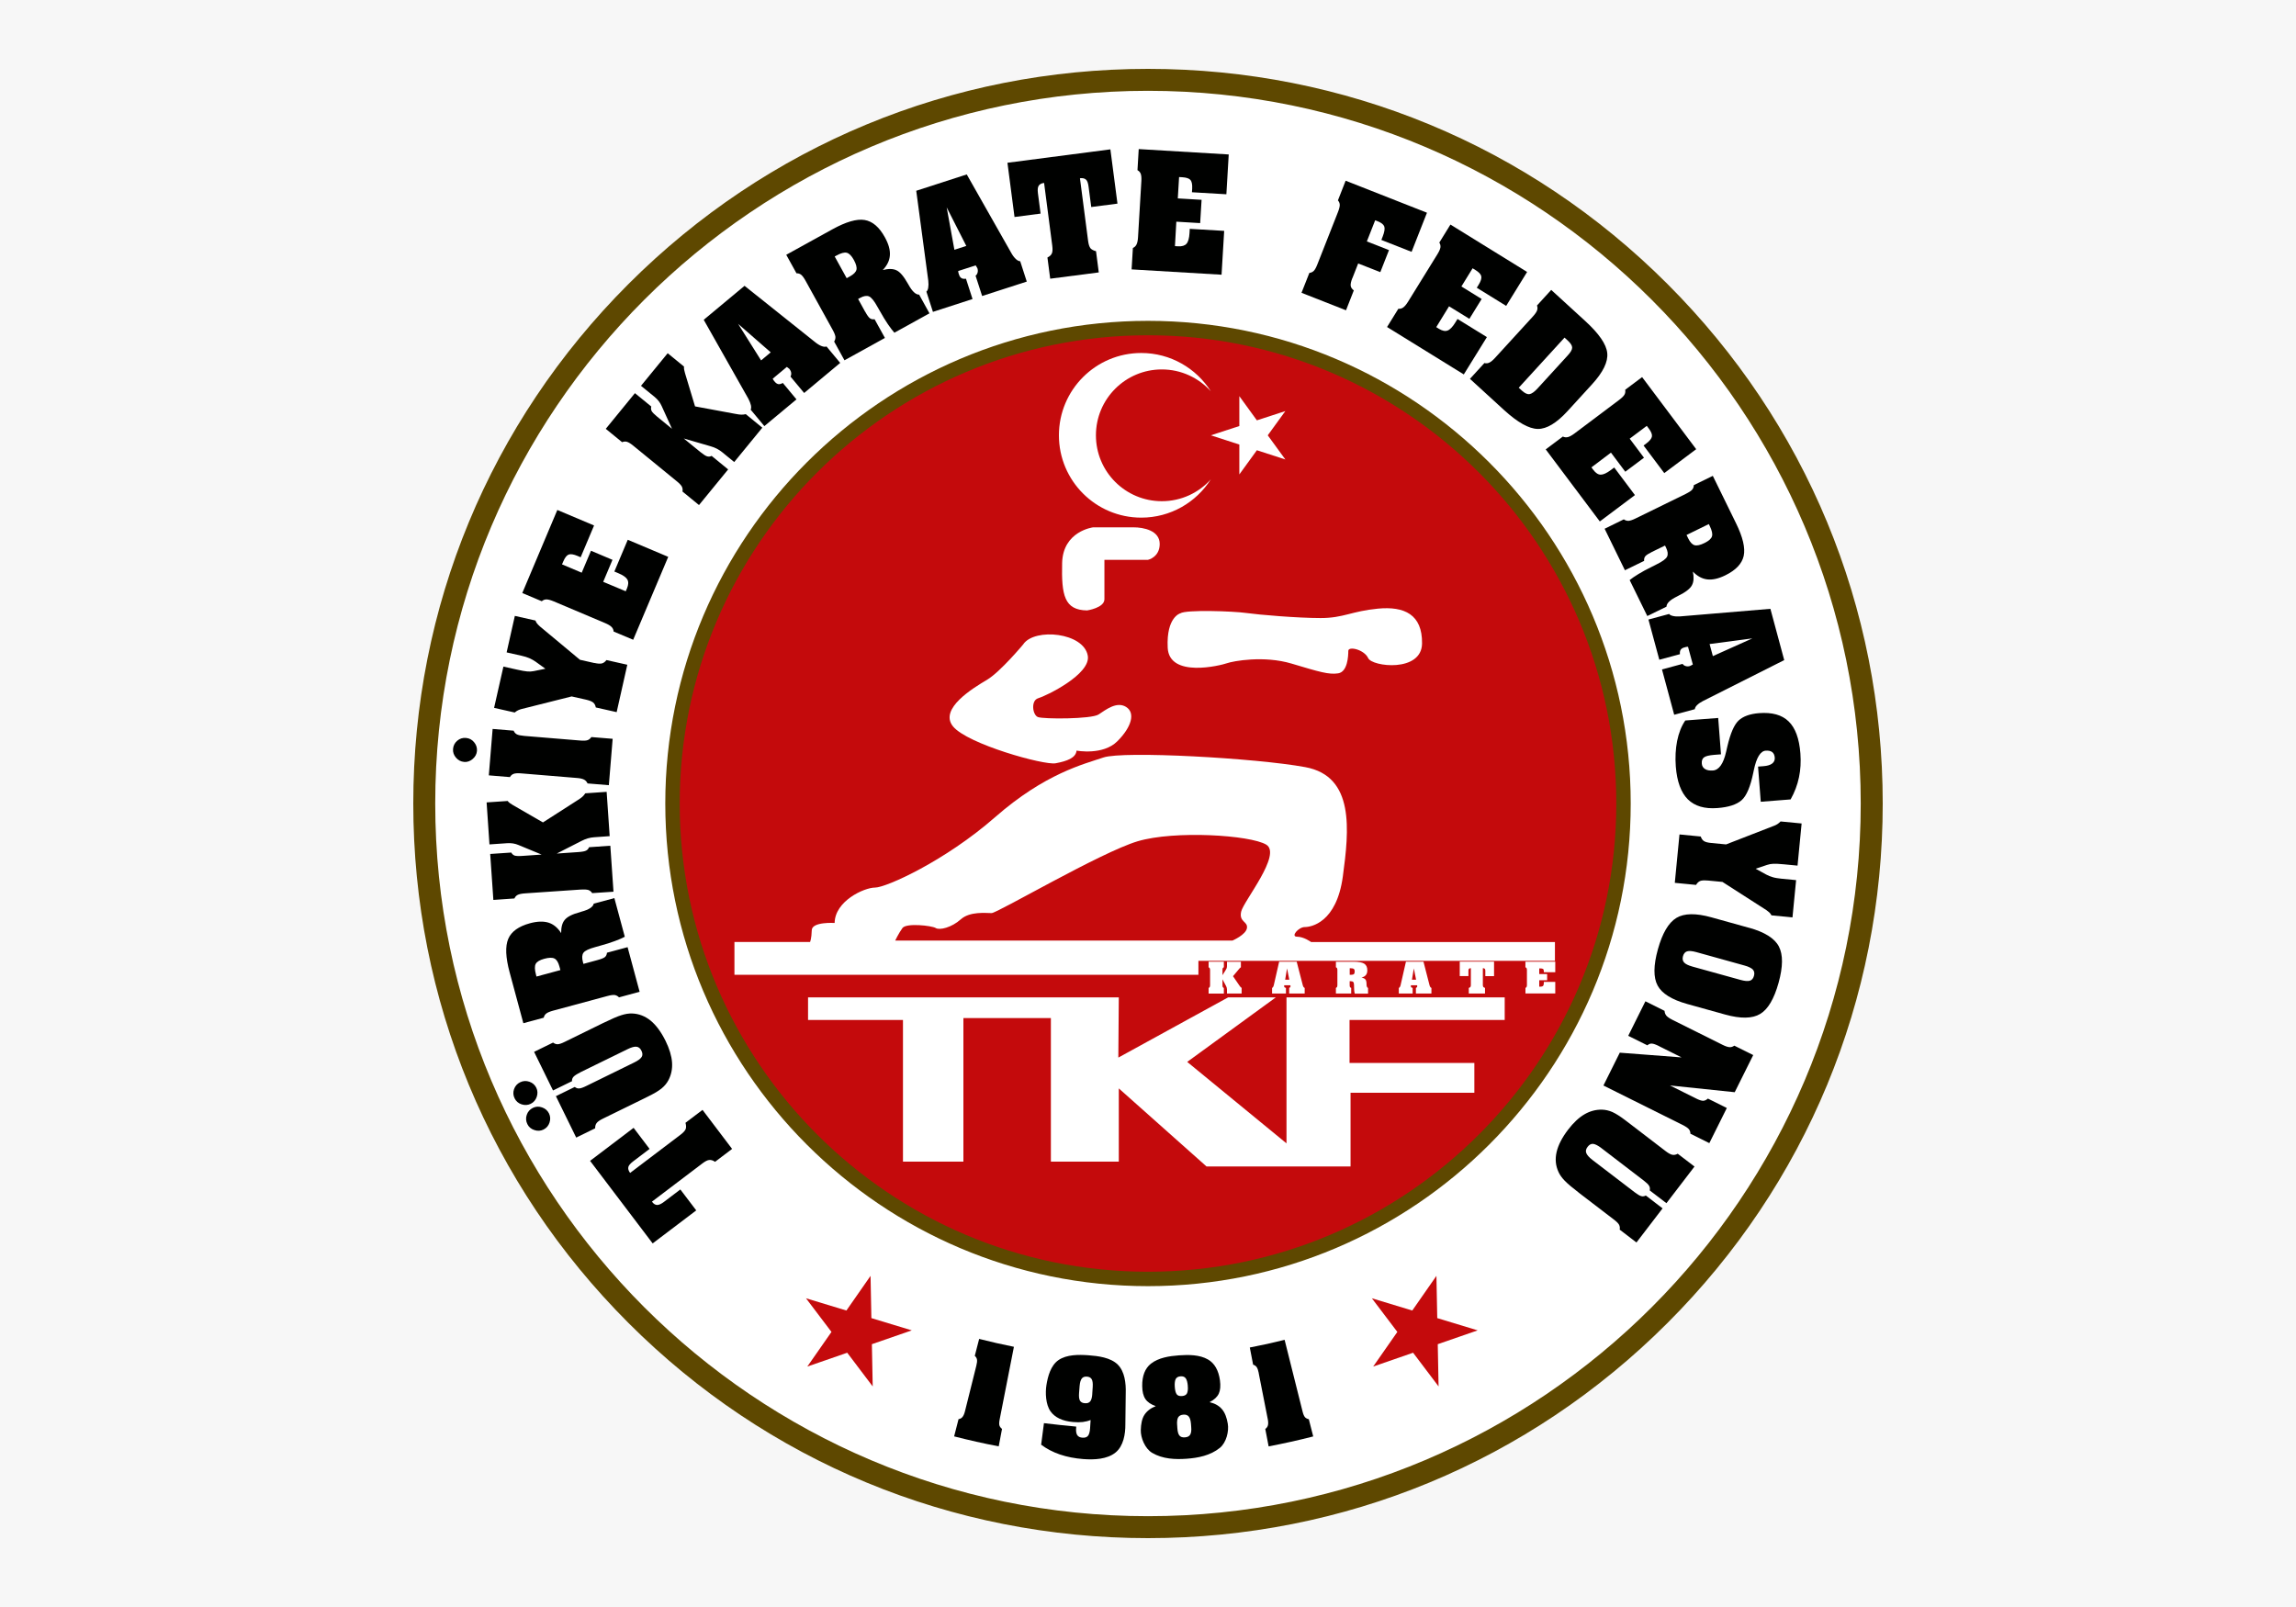
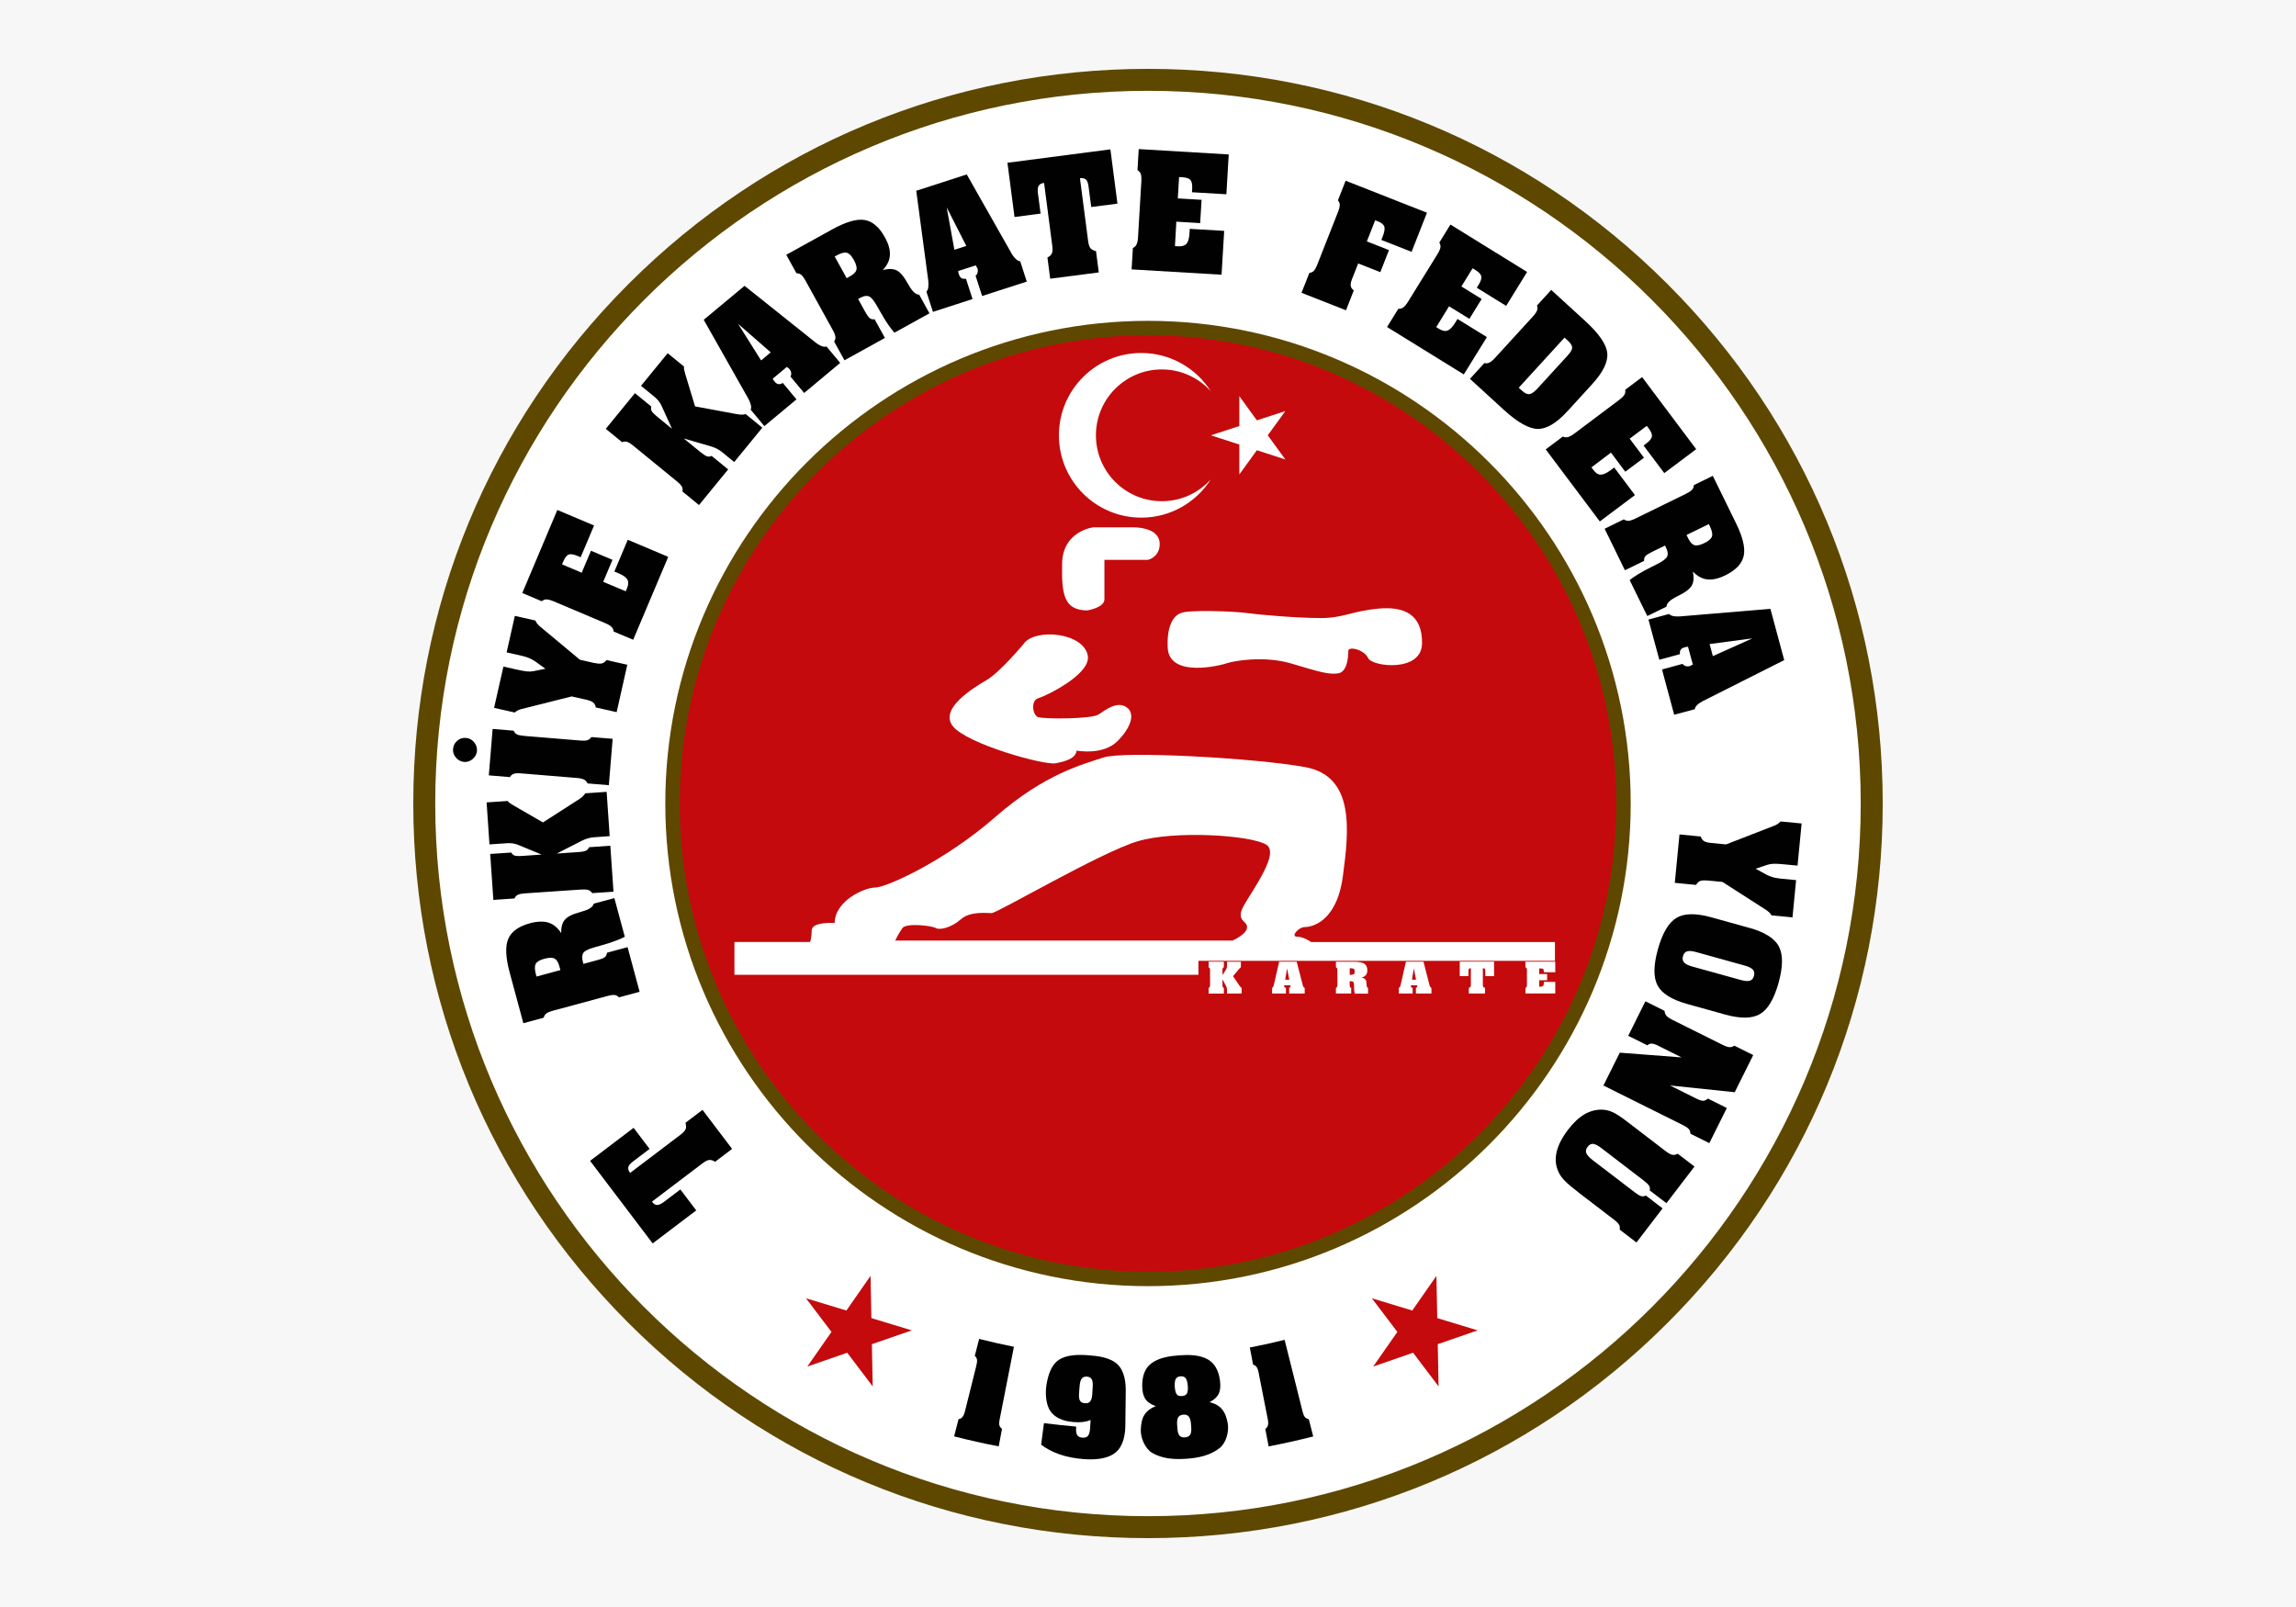
<svg xmlns="http://www.w3.org/2000/svg" id="Layer_1" data-name="Layer 1" viewBox="0 0 500 350">
  <defs>
    <style>      .cls-1 {        fill: #000100;      }      .cls-1, .cls-2, .cls-3, .cls-4, .cls-5 {        stroke-width: 0px;      }      .cls-2 {        fill: #5e4800;      }      .cls-3 {        fill: #c40a0c;      }      .cls-4 {        fill: #f7f7f7;      }      .cls-5 {        fill: #fff;      }    </style>
  </defs>
  <rect class="cls-4" width="500" height="350" />
  <g>
    <path class="cls-5" d="M407.61,175c0,87.05-70.56,157.61-157.61,157.61s-157.61-70.56-157.61-157.61S162.96,17.39,250,17.39s157.61,70.56,157.61,157.61" />
    <path class="cls-2" d="M250,335c-42.74,0-82.92-16.64-113.14-46.86-30.22-30.22-46.86-70.4-46.86-113.14s16.64-82.92,46.86-113.14c30.22-30.22,70.4-46.86,113.14-46.86s82.92,16.64,113.13,46.86c30.22,30.22,46.87,70.4,46.87,113.14s-16.64,82.92-46.87,113.14c-30.22,30.22-70.4,46.86-113.13,46.86M250,19.78c-85.59,0-155.22,69.63-155.22,155.22s69.63,155.22,155.22,155.22,155.21-69.63,155.21-155.22S335.59,19.78,250,19.78Z" />
    <path class="cls-3" d="M353.55,175c0,57.19-46.36,103.55-103.55,103.55s-103.55-46.36-103.55-103.55,46.36-103.55,103.55-103.55,103.55,46.36,103.55,103.55" />
    <path class="cls-2" d="M250,280.12c-57.97,0-105.12-47.16-105.12-105.12s47.16-105.12,105.12-105.12,105.12,47.15,105.12,105.12-47.16,105.12-105.12,105.12M250,73.02c-56.24,0-101.98,45.75-101.98,101.98s45.75,101.98,101.98,101.98,101.98-45.75,101.98-101.98-45.75-101.98-101.98-101.98Z" />
    <path class="cls-5" d="M230.6,94.81c0-9.9,8.03-17.93,17.93-17.93,6.38,0,11.98,3.34,15.16,8.35-2.63-2.92-6.44-4.77-10.68-4.77-7.92,0-14.35,6.42-14.35,14.35s6.42,14.35,14.35,14.35c4.24,0,8.05-1.84,10.68-4.77-3.19,5.02-8.78,8.35-15.16,8.35-9.9,0-17.93-8.03-17.93-17.93" />
    <polygon class="cls-5" points="279.91 89.53 273.71 91.55 269.89 86.28 269.89 92.79 263.69 94.81 269.89 96.82 269.89 103.33 273.71 98.06 279.91 100.07 276.08 94.81 279.91 89.53" />
    <path class="cls-5" d="M246.81,114.85h-8.74s-6.61.79-6.77,7.79c-.16,7,.47,10.23,5.43,10.31,0,0,3.78-.55,3.78-2.44v-8.58h9.48s2.56-.55,2.56-3.46-3.46-3.62-5.75-3.62" />
    <path class="cls-5" d="M257.04,133.58s-3.07.79-2.75,7.48c.31,6.69,11.57,3.86,12.9,3.39,1.34-.47,8.03-1.73,14.08.08,6.06,1.81,8.11,2.44,10.15,2.12,2.05-.32,2.2-3.78,2.2-4.88s3.46-.31,4.33,1.57c.87,1.89,11.65,3.15,11.73-3.19.08-6.33-3.85-8.14-9.61-7.59-5.74.55-7.5,2.05-12.48,2.05s-13.41-.71-16.16-1.1c-2.75-.4-13.21-.77-14.4.08" />
    <path class="cls-5" d="M222.89,140.27s-5.04,6.06-7.95,7.79c-2.91,1.73-10.54,6.29-7.4,10.15,3.15,3.85,19.83,8.5,22.34,8.03,2.52-.47,4.41-1.18,4.56-2.76,0,0,5.75,1.1,8.89-2.04,3.15-3.15,3.94-6.21,1.89-7.48-2.05-1.26-4.41.63-5.98,1.65-1.57,1.03-12.04,1.03-13.22.56-1.18-.47-1.57-3.62.08-4.1,1.65-.47,11.49-5.2,10.79-9.25-.87-5.07-11.5-6.1-14.02-2.55" />
    <path class="cls-5" d="M285.5,205.16s-1.57-1.15-3.04-1.15.31-2.1,1.68-2.1,6.92-.94,8.29-11.02c1.36-10.07,2.62-21.82-8.18-23.81-10.8-1.99-39.66-3.57-43.96-2.1-4.3,1.46-12.69,3.46-23.6,13.01-10.91,9.55-23.72,15.32-26.12,15.32s-8.76,2.94-8.81,7.71c0,0-4.93-.32-4.98,1.57-.05,1.89-.37,2.57-.37,2.57h-16.47v7.14h101.04v-3.04h77.64v-4.09h-53.09ZM271.55,202.12c-.21,1.47-3.15,2.73-3.15,2.73h-73.45s.74-1.57,1.58-2.73c.84-1.15,6.4-.52,7.24,0,.84.53,3.46-.1,5.46-1.89,1.99-1.78,5.46-1.36,6.71-1.36s23.72-13.22,31.79-15.64c8.08-2.41,24.55-1.36,28.02.73,3.46,2.1-4.93,12.28-5.46,14.58-.52,2.31,1.47,2.1,1.26,3.57Z" />
-     <polygon class="cls-5" points="243.64 217.22 175.97 217.22 175.97 222.15 196.64 222.15 196.64 253 209.8 253 209.8 221.74 228.85 221.74 228.85 253 243.64 253 243.64 237.05 262.74 254.05 294.11 254.05 294.11 238 321.07 238 321.07 231.5 293.89 231.5 293.89 222.15 327.68 222.15 327.68 217.22 280.16 217.22 280.16 249.02 258.54 231.28 277.84 217.22 267.46 217.22 243.54 230.34 243.64 217.22" />
    <path class="cls-5" d="M266.21,212.41l.8-1.29c.06-.09.11-.19.14-.3.03-.11.05-.23.05-.37v-.99h3.03v1.22c-.06.02-.11.07-.17.11l-.16.17-1.39,1.65,1.41,2.06c.09.14.17.25.24.31.07.06.14.12.23.18v1.23h-3.19v-.9c0-.24-.07-.48-.19-.72l-.04-.07-.75-1.41v1.24c0,.23.02.39.07.46.05.08.12.14.23.18v1.23h-3.32v-1.23c.11-.05.19-.12.25-.21.05-.09.07-.24.07-.43v-3.22c0-.19-.02-.33-.07-.42-.05-.09-.13-.16-.25-.21v-1.22h3.32v1.22c-.1.03-.18.09-.24.18-.04.08-.06.23-.06.45v1.11Z" />
    <path class="cls-5" d="M277.02,216.39v-1.23c.07-.02.14-.08.21-.18.06-.1.12-.23.16-.39l1.17-5.14h3.82l1.33,5.14c.02.08.05.15.07.21.02.06.06.11.1.18.07.09.15.16.24.18v1.23h-3.38v-1.23c.08-.02.15-.07.21-.14.06-.07.09-.14.09-.24l-.02-.09-.03-.1h-1.32l-.02.1v.11c0,.1.03.18.09.24.06.05.16.09.3.11v1.23h-3ZM279.87,213.37h.9l-.49-2.46-.41,2.46Z" />
    <path class="cls-5" d="M293.92,214.52c0,.23.02.38.07.46.05.08.13.14.26.18v1.23h-3.33v-1.23c.11-.05.19-.12.25-.2.05-.09.07-.24.07-.44v-3.22c0-.2-.02-.34-.07-.43-.05-.09-.13-.16-.25-.2v-1.21h3.8c1.12,0,1.9.14,2.36.42.45.29.68.76.68,1.44,0,.44-.1.79-.31,1.04-.21.26-.52.44-.96.55.41.09.69.21.84.4.09.09.15.21.19.38.04.16.07.37.07.61v.08c0,.44.11.7.33.8v1.23h-2.89c-.05-.15-.08-.35-.12-.61-.03-.26-.04-.56-.04-.89v-.29c0-.39-.06-.63-.18-.75-.11-.11-.32-.17-.62-.17h-.15v.84ZM293.92,212.31h.28c.31,0,.52-.05.64-.16.12-.1.17-.29.17-.57s-.07-.45-.19-.55c-.13-.1-.38-.15-.75-.15h-.14v1.43Z" />
    <path class="cls-5" d="M304.62,216.39v-1.23c.08-.02.15-.08.22-.18.07-.1.12-.23.16-.39l1.17-5.14h3.82l1.32,5.14c.02.08.05.15.07.21.02.06.06.11.1.18.07.09.15.16.24.18v1.23h-3.38v-1.23c.08-.02.15-.07.21-.14.06-.07.09-.14.09-.24l-.02-.09-.03-.1h-1.33l-.02.1v.11c0,.1.03.18.09.24.06.05.16.09.3.11v1.23h-3.01ZM307.48,213.37h.9l-.49-2.46-.41,2.46Z" />
    <path class="cls-5" d="M325.36,209.45v3.15h-1.9v-1.18c0-.21-.04-.35-.12-.42-.08-.09-.22-.13-.42-.13v3.65c0,.2.04.34.1.43.07.08.19.15.37.21v1.23h-3.53v-1.23c.17-.05.29-.11.35-.2.07-.08.1-.23.1-.44v-3.65c-.19,0-.33.04-.41.12-.09.08-.12.22-.12.42v1.18h-1.89v-3.15h7.47Z" />
    <path class="cls-5" d="M332.2,216.39v-1.23c.12-.05.2-.12.25-.22.05-.1.07-.24.07-.42v-3.22c0-.19-.02-.33-.07-.42-.05-.09-.13-.16-.26-.21v-1.22h6.5v2.3h-2.49v-.2c0-.24-.05-.41-.16-.5-.1-.08-.3-.13-.6-.13h-.24v1.23h1.72v1.34h-1.72v1.41h.23c.29,0,.49-.06.6-.18.11-.12.17-.32.17-.62v-.25h2.49v2.53h-6.5Z" />
    <path class="cls-1" d="M212.61,297.48c.15-.59.2-1.05.15-1.36-.05-.31-.21-.59-.48-.82.38-1.48.57-2.22.95-3.69,2.51.64,5.03,1.21,7.57,1.72-1.03,5.25-2.06,10.5-3.09,15.74-.13.63-.15,1.08-.07,1.37.08.28.27.54.57.77-.28,1.52-.43,2.28-.72,3.8-3.26-.61-6.5-1.35-9.71-2.17.39-1.5.58-2.25.96-3.75.37-.06.66-.22.87-.49.21-.26.39-.67.53-1.23.82-3.3,1.65-6.6,2.47-9.9" />
    <path class="cls-1" d="M245.07,310.2c.02,2.16-.42,4.73-2.11,6.13-1.84,1.52-4.72,1.63-7.06,1.45-1.83-.14-3.54-.47-5.09-1-1.54-.53-2.91-1.25-4.08-2.13.24-1.88.37-2.82.61-4.69,2.35.29,4.68.53,7.03.75-.01.12-.01.19-.02.31-.06.68.02,1.19.24,1.54.22.34.6.53,1.13.56.56.04.96-.09,1.21-.4.12-.14.22-.36.3-.64.08-.28.14-.63.16-1.03.04-.71.07-1.06.11-1.78-.53.22-1.1.36-1.72.44-.62.07-1.33.07-2.11,0-2.31-.2-3.96-1-4.9-2.33-1.06-1.49-1.15-4.05-.89-5.7.3-1.91.94-4.29,2.62-5.45,1.79-1.24,4.41-1.21,6.53-1.06,2.13.16,4.82.49,6.38,2.03,1.53,1.5,1.81,4.1,1.74,6.22-.03,2.26-.06,4.52-.08,6.78M237.86,303.58c.04-.61.06-.91.1-1.51.05-.77-.02-1.33-.22-1.68-.19-.34-.54-.53-1.05-.57-.5-.03-.87.1-1.11.42-.25.31-.4.85-.47,1.61l-.12,1.52c-.06.78,0,1.34.19,1.68.19.34.56.54,1.1.57.52.04.9-.1,1.15-.42.25-.32.39-.86.44-1.62Z" />
    <path class="cls-1" d="M251.69,306.25c-1.06-.36-1.82-.89-2.26-1.55-.45-.67-.68-1.61-.69-2.83-.03-2.21.62-3.85,1.89-4.86,1.67-1.32,4.06-1.67,6.12-1.82,2.07-.15,4.49-.16,6.33.91,1.4.81,2.29,2.34,2.59,4.53.16,1.21.08,2.18-.25,2.89-.33.72-1,1.35-2.01,1.87,1.14.26,2.04.76,2.7,1.53.66.77,1.05,1.87,1.26,3.13.3,1.68-.32,4.15-1.72,5.29-2.07,1.68-4.79,2.2-7.24,2.37-2.46.18-5.21.07-7.5-1.28-1.56-.92-2.53-3.28-2.48-4.99.04-1.3.25-2.45.79-3.29.54-.83,1.36-1.46,2.47-1.9M258.67,301.83c-.07-.78-.22-1.33-.46-1.65-.24-.32-.62-.46-1.12-.42-.5.04-.84.22-1.04.56-.09.16-.16.38-.2.68-.04.29-.05.63-.02,1.03.05.76.19,1.32.42,1.64.22.3.62.43,1.15.39.52-.04.88-.22,1.07-.55.09-.16.15-.39.19-.67.04-.29.04-.63,0-1.01ZM256.35,310.35c.02.26.02.4.04.67.05.78.2,1.33.45,1.63.25.31.65.45,1.22.4.54-.04.92-.23,1.13-.59.21-.35.29-.91.22-1.67l-.05-.67c-.06-.77-.23-1.31-.49-1.61-.26-.31-.65-.44-1.18-.4-.53.04-.89.23-1.11.57-.21.35-.29.9-.24,1.66Z" />
    <path class="cls-1" d="M274.12,299.05c-.12-.6-.27-1.03-.45-1.29-.18-.26-.44-.44-.78-.54-.29-1.5-.43-2.24-.72-3.74,2.54-.48,5.07-1.04,7.58-1.67,1.3,5.19,2.6,10.38,3.9,15.57.15.62.33,1.04.52,1.26.19.23.47.37.85.46.38,1.5.58,2.25.96,3.75-3.21.83-6.45,1.54-9.71,2.17-.29-1.52-.44-2.28-.73-3.8.31-.21.5-.49.58-.81.08-.33.07-.77-.04-1.33-.66-3.34-1.31-6.68-1.97-10.01" />
    <path class="cls-1" d="M128.49,252.84l9.49-7.2,3.48,4.59-3.56,2.7c-.62.47-.97.88-1.06,1.23-.1.4.03.84.38,1.3l10.99-8.33c.59-.45.97-.86,1.12-1.24.12-.35.1-.8-.05-1.35l3.71-2.81,6.44,8.5-3.71,2.81c-.45-.31-.87-.44-1.25-.4-.38.02-.88.27-1.51.75l-10.99,8.33c.35.47.73.71,1.12.72.39.01.89-.21,1.51-.68l3.56-2.7,3.46,4.56-9.49,7.19-13.65-18.01Z" />
-     <path class="cls-1" d="M115.59,240.4c-.64.31-1.31.35-2.01.12-.7-.23-1.2-.67-1.51-1.3-.32-.65-.36-1.31-.13-2,.24-.68.68-1.19,1.34-1.51.65-.32,1.32-.35,2.01-.11.69.24,1.19.68,1.5,1.31.3.61.33,1.27.1,1.97-.24.7-.67,1.21-1.31,1.52M118.35,246.02c-.62.3-1.29.34-1.99.1-.71-.23-1.22-.67-1.52-1.3-.32-.65-.36-1.32-.13-2.01.23-.69.68-1.19,1.34-1.52.63-.31,1.29-.35,1.99-.1.7.24,1.2.68,1.52,1.32.3.62.34,1.28.11,1.98-.23.7-.67,1.21-1.31,1.52ZM126.31,233.6c-.7.34-1.17.65-1.42.92-.24.27-.35.58-.33.96l-4.13,2.02-4.12-8.41,4.13-2.02c.31.24.65.37,1.03.36.36-.02.88-.2,1.54-.53l8.3-4.07c1.83-.89,3.16-1.47,4.01-1.73.85-.27,1.62-.39,2.31-.37,1.49.05,2.84.57,4.06,1.56,1.21,1,2.29,2.47,3.26,4.43.83,1.7,1.3,3.26,1.4,4.66.1,1.4-.16,2.7-.79,3.89-.35.66-.84,1.26-1.5,1.8-.33.26-.73.54-1.2.82-.47.28-1.06.59-1.76.94l-1.23.61-8.62,4.22c-.65.32-1.09.63-1.32.93-.23.31-.34.69-.32,1.15l-4.13,2.02-4.42-9.02,4.11-2.01c.28.24.6.35.96.33.35-.02.89-.21,1.61-.57l10.36-5.08c.82-.4,1.37-.8,1.63-1.2.24-.38.22-.84-.05-1.38-.26-.53-.62-.81-1.08-.86-.47-.05-1.11.13-1.94.54l-10.36,5.07Z" />
    <path class="cls-1" d="M130.11,209.1c.82-.22,1.36-.44,1.62-.65.26-.22.41-.53.45-.95l4.49-1.21,2.62,9.72-4.49,1.21c-.26-.28-.57-.44-.94-.51-.37-.04-.91.03-1.63.23l-11.75,3.17c-.71.19-1.21.4-1.5.62-.3.22-.49.53-.57.92l-4.44,1.2-2.99-11.08c-.88-3.26-.98-5.69-.3-7.29.68-1.6,2.26-2.73,4.73-3.4,1.6-.43,2.94-.47,4.04-.13,1.1.35,2.01,1.11,2.75,2.28-.01-1.28.24-2.24.77-2.87.26-.33.66-.64,1.22-.93.56-.29,1.28-.55,2.19-.79l.26-.09c1.61-.43,2.5-1.01,2.66-1.74l4.49-1.21,2.27,8.42c-.51.28-1.22.59-2.14.93-.92.35-1.98.68-3.19,1.01l-1.06.3c-1.41.38-2.28.79-2.6,1.23-.33.45-.37,1.11-.14,1.99l.12.45,3.06-.83ZM122.04,211.28l-.22-.8c-.24-.9-.6-1.47-1.07-1.71-.47-.24-1.21-.23-2.23.05-.99.27-1.61.64-1.86,1.12-.25.47-.23,1.25.06,2.33l.11.42,5.21-1.41Z" />
    <path class="cls-1" d="M117.94,186.12l-5.03-2.08c-.37-.16-.76-.27-1.17-.34-.42-.07-.89-.09-1.41-.05l-.24.02-3.5.24-.62-9.15,4.59-.31c.11.16.27.32.48.47l.67.43,6.53,3.77,7.48-4.8c.52-.32.89-.59,1.12-.8.23-.21.44-.46.62-.74l4.65-.32.66,9.65-3.39.24c-.92.06-1.81.32-2.68.77l-.28.14-5.18,2.64,4.68-.32c.86-.06,1.44-.17,1.73-.33.3-.16.5-.4.62-.73l4.64-.32.69,10.01-4.64.31c-.2-.32-.47-.55-.82-.68-.36-.11-.91-.14-1.65-.1l-12.14.83c-.73.05-1.27.16-1.59.32-.33.16-.57.42-.73.79l-4.59.32-.69-10.01,4.59-.31c.15.3.39.52.72.66.32.1.89.13,1.73.07l4.16-.29Z" />
    <path class="cls-1" d="M101.04,165.94c-.67-.06-1.26-.36-1.74-.92-.48-.56-.7-1.2-.64-1.9.06-.72.36-1.32.91-1.79.55-.47,1.18-.67,1.9-.61.72.06,1.32.37,1.78.94.46.56.67,1.19.62,1.89-.06.69-.37,1.28-.94,1.76-.57.49-1.2.7-1.89.64M107.27,158.76l4.59.38c.14.36.37.62.68.79.31.17.85.28,1.63.35l12.13,1c.77.07,1.32.04,1.64-.07.33-.11.61-.34.84-.68l4.64.38-.83,10.1-4.64-.38c-.17-.38-.42-.66-.77-.84-.35-.18-.87-.3-1.55-.35l-12.13-1c-.73-.06-1.27-.03-1.61.09-.34.11-.63.35-.85.72l-4.59-.38.83-10.1Z" />
    <path class="cls-1" d="M129.45,144.39c.73.16,1.27.2,1.63.1.36-.09.69-.34.99-.73l4.54,1.02-2.32,10.32-4.54-1.02c-.09-.48-.28-.84-.58-1.08-.29-.24-.8-.44-1.52-.61l-3.16-.71-10.98,2.76c-.07.02-.16.05-.31.1-.14.05-.26.09-.37.15-.24.11-.49.28-.74.49l-4.49-1.01,2.03-8.99,2.96.66c1,.23,1.74.36,2.24.4.49.04.95.02,1.38-.07l2.56-.52-2.16-1.56c-.39-.27-.84-.52-1.35-.75-.25-.1-.51-.19-.77-.28-.27-.09-.58-.16-.95-.25l-3.21-.72,1.79-7.95,4.49,1.01c.07.22.19.44.35.65.06.07.14.17.26.29.12.12.23.23.33.32l8.75,7.29,3.16.71Z" />
    <path class="cls-1" d="M137.92,139.35l-4.29-1.8c-.03-.4-.18-.74-.47-1.02-.28-.28-.74-.55-1.38-.82l-11.21-4.74c-.68-.28-1.2-.42-1.57-.42s-.71.13-1.02.4l-4.24-1.79,7.63-18.09,8,3.38-2.92,6.92-.68-.29c-.86-.36-1.5-.46-1.93-.3-.42.16-.81.65-1.17,1.49l-.28.65,4.29,1.81,2.02-4.78,4.68,1.98-2.02,4.79,4.91,2.06.1-.24.17-.39c.33-.8.36-1.44.08-1.93-.28-.49-.93-.94-1.95-1.37l-.51-.22-.37-.15,2.92-6.92,8.81,3.72-7.64,18.08Z" />
    <path class="cls-1" d="M146.35,93.41l-2.25-4.96c-.16-.37-.37-.72-.62-1.05-.25-.33-.58-.67-.99-1.01l-.19-.15-2.71-2.21,5.81-7.1,3.56,2.91c-.03.2-.02.42.03.68l.19.77,2.18,7.22,8.74,1.62c.6.12,1.06.18,1.36.18.31,0,.63-.03.95-.11l3.6,2.95-6.12,7.48-2.63-2.15c-.71-.58-1.54-1.01-2.48-1.27l-.3-.09-5.58-1.62,3.63,2.96c.67.54,1.17.86,1.49.94.32.09.64.05.95-.11l3.6,2.95-6.35,7.76-3.6-2.95c.08-.37.03-.72-.13-1.07-.18-.32-.56-.73-1.14-1.19l-9.42-7.7c-.57-.47-1.03-.75-1.38-.86-.35-.11-.7-.08-1.07.08l-3.56-2.91,6.35-7.77,3.56,2.91c-.1.32-.07.65.07.97.16.3.57.71,1.21,1.24l3.23,2.64Z" />
    <path class="cls-1" d="M166.45,92.8l-2.98-3.58c.12-.21.14-.52.06-.94-.09-.42-.28-.9-.56-1.44l-9.72-17.19,8.89-7.4,15.5,12.37c.26.19.48.35.68.46.2.12.42.23.67.32.39.14.72.16,1,.06l2.98,3.58-7.85,6.55-2.98-3.58c.14-.22.19-.49.16-.79-.04-.31-.17-.59-.38-.86l-.26-.21-.31-.24-3.08,2.57.2.35.26.32c.24.29.5.46.78.51.28.04.59-.04.96-.26l2.98,3.58-6.98,5.81ZM165.75,78.49l2.09-1.75-7.1-6.2,5,7.95Z" />
    <path class="cls-1" d="M188.42,67.9c.41.75.75,1.22,1.02,1.42.27.2.61.27,1.02.21l2.25,4.07-8.81,4.87-2.25-4.08c.21-.31.3-.66.28-1.04-.05-.37-.25-.88-.61-1.53l-5.88-10.65c-.35-.65-.68-1.08-.96-1.32-.29-.23-.63-.34-1.03-.33l-2.23-4.03,10.05-5.55c2.96-1.63,5.3-2.31,7.01-2.03,1.72.28,3.2,1.54,4.43,3.79.8,1.45,1.16,2.74,1.08,3.89-.07,1.14-.59,2.22-1.55,3.22,1.24-.32,2.23-.3,2.97.05.38.17.78.49,1.19.97.41.47.84,1.12,1.3,1.93l.14.24c.81,1.46,1.58,2.18,2.32,2.17l2.25,4.07-7.64,4.22c-.39-.43-.86-1.05-1.42-1.86-.55-.81-1.13-1.76-1.74-2.86l-.55-.96c-.71-1.28-1.31-2.02-1.82-2.23-.51-.21-1.17-.1-1.96.34l-.41.22,1.53,2.78ZM184.38,60.59l.72-.4c.81-.45,1.28-.93,1.41-1.44.12-.51-.07-1.24-.58-2.16-.49-.89-1-1.4-1.53-1.54-.53-.13-1.28.07-2.25.61l-.38.2,2.61,4.73Z" />
    <path class="cls-1" d="M203.17,67.94l-1.43-4.43c.19-.14.33-.43.4-.85.07-.42.08-.94.01-1.54l-2.62-19.57,11-3.56,9.78,17.25c.16.28.32.5.46.68.14.18.31.37.5.54.31.28.61.42.9.44l1.43,4.43-9.72,3.14-1.43-4.42c.22-.16.36-.38.44-.68.08-.3.07-.61-.04-.94l-.17-.29-.2-.34-3.82,1.23.06.4.13.39c.11.36.29.61.53.76.23.14.56.19.98.12l1.43,4.43-8.64,2.8ZM207.84,54.4l2.59-.84-4.27-8.4,1.68,9.24Z" />
    <path class="cls-1" d="M241.81,32.54l1.54,11.81-5.71.74-.58-4.43c-.1-.77-.28-1.29-.55-1.53-.3-.28-.75-.39-1.33-.31l1.78,13.67c.1.74.27,1.27.52,1.59.25.28.65.49,1.2.63l.6,4.62-10.58,1.37-.6-4.62c.49-.24.81-.53.96-.89.16-.33.19-.89.09-1.68l-1.78-13.67c-.58.07-.97.28-1.18.62-.21.33-.26.88-.16,1.64l.58,4.42-5.68.74-1.54-11.81,22.41-2.92Z" />
    <path class="cls-1" d="M246.43,58.66l.28-4.65c.36-.16.63-.42.8-.78.17-.36.28-.88.32-1.57l.72-12.15c.05-.73,0-1.27-.12-1.62-.12-.35-.36-.63-.72-.83l.27-4.59,19.6,1.17-.51,8.67-7.5-.44.05-.74c.05-.93-.07-1.56-.36-1.92-.29-.35-.89-.55-1.79-.61l-.7-.04-.28,4.65,5.18.31-.31,5.07-5.19-.31-.3,5.32.25.02.43.02c.86.05,1.47-.14,1.84-.56.37-.42.58-1.19.65-2.29l.03-.55.02-.4,7.5.44-.57,9.55-19.6-1.16Z" />
    <path class="cls-1" d="M294.51,60.54c-.3.76-.42,1.33-.37,1.7.05.37.28.71.68,1.01l-1.7,4.33-9.69-3.81,1.71-4.33c.37-.04.7-.19.97-.45.26-.27.52-.75.79-1.45l4.46-11.33c.27-.68.4-1.21.4-1.57,0-.37-.14-.7-.4-1l1.68-4.28,17.71,6.97-3.35,8.52-6.58-2.59.28-.72c.4-1.02.51-1.76.36-2.2-.16-.45-.64-.84-1.43-1.14l-.56-.22-1.81,4.6,4.82,1.89-1.89,4.8-4.82-1.89-1.25,3.18Z" />
    <path class="cls-1" d="M302.06,71.22l2.45-3.96c.4.03.76-.07,1.08-.3.32-.24.66-.64,1.03-1.23l6.4-10.35c.39-.63.6-1.12.66-1.48.06-.37-.02-.72-.24-1.07l2.42-3.92,16.7,10.32-4.56,7.39-6.4-3.95.39-.63c.49-.79.68-1.41.59-1.86-.09-.45-.52-.91-1.29-1.38l-.6-.37-2.44,3.96,4.41,2.73-2.67,4.32-4.43-2.73-2.79,4.54.22.13.36.23c.74.45,1.36.58,1.89.38.53-.2,1.08-.77,1.66-1.71l.29-.47.21-.34,6.4,3.95-5.03,8.13-16.7-10.32Z" />
    <path class="cls-1" d="M320.12,82.5l3.14-3.43c.37.11.73.07,1.08-.1.35-.17.77-.51,1.25-1.04l8.21-8.98c.5-.55.81-1,.93-1.34.12-.34.12-.7-.02-1.07l3.1-3.4,7.39,6.76c3.01,2.75,4.62,5.08,4.81,6.99.2,1.92-.91,4.19-3.32,6.82l-5.31,5.81c-2.4,2.62-4.56,3.92-6.48,3.9-1.93-.02-4.4-1.41-7.41-4.16l-7.39-6.76ZM330.73,84.44l.7.64c.63.57,1.17.83,1.65.76.47-.07,1.07-.49,1.79-1.28l6.49-7.1c.34-.37.6-.7.76-.98.17-.28.25-.55.25-.78,0-.44-.33-.95-.96-1.53l-.7-.64-9.98,10.92Z" />
    <path class="cls-1" d="M336.62,97.87l3.72-2.79c.36.17.73.21,1.12.11.38-.1.85-.36,1.4-.77l9.73-7.31c.59-.44.97-.82,1.16-1.14.18-.31.24-.68.17-1.08l3.68-2.76,11.78,15.7-6.95,5.21-4.51-6.01.59-.44c.74-.56,1.15-1.06,1.23-1.52.08-.45-.15-1.04-.7-1.76l-.42-.56-3.72,2.79,3.11,4.15-4.07,3.05-3.12-4.16-4.25,3.21.15.21.26.34c.51.69,1.06,1.04,1.62,1.04.56,0,1.28-.33,2.17-.99l.44-.33.32-.24,4.51,6.01-7.65,5.74-11.78-15.7Z" />
    <path class="cls-1" d="M359.76,120.2c-.76.38-1.25.69-1.46.95-.21.26-.3.59-.26,1.01l-4.18,2.04-4.42-9.04,4.18-2.05c.3.23.64.33,1.02.33.37-.03.89-.2,1.56-.53l10.93-5.35c.66-.33,1.11-.62,1.35-.89.25-.27.37-.61.38-1.01l4.14-2.02,5.05,10.31c1.49,3.04,2.05,5.4,1.68,7.11-.37,1.7-1.7,3.11-4,4.24-1.49.73-2.8,1.03-3.94.89-1.14-.13-2.18-.71-3.13-1.7.25,1.26.19,2.24-.2,2.96-.19.38-.53.75-1.03,1.14-.49.39-1.16.79-2,1.2l-.24.13c-1.5.73-2.26,1.47-2.28,2.21l-4.18,2.04-3.84-7.83c.44-.37,1.09-.81,1.92-1.32.84-.51,1.82-1.05,2.94-1.59l.98-.5c1.31-.64,2.09-1.21,2.32-1.72.23-.5.15-1.15-.25-1.97l-.21-.42-2.85,1.39ZM367.28,116.52l.36.74c.41.84.87,1.33,1.38,1.48.51.15,1.24-.01,2.18-.48.92-.45,1.46-.93,1.62-1.45.16-.52-.01-1.28-.5-2.28l-.19-.39-4.84,2.37Z" />
    <path class="cls-1" d="M359,134.93l4.49-1.21c.13.2.42.35.84.44.42.1.93.13,1.54.09l19.67-1.65,3.01,11.17-17.71,8.92c-.28.15-.52.29-.71.42-.19.13-.38.29-.57.47-.29.29-.45.59-.48.88l-4.49,1.21-2.66-9.87,4.49-1.21c.14.23.36.38.65.47.29.1.61.1.94,0l.3-.15.34-.18-1.05-3.87-.4.04-.4.11c-.37.09-.63.26-.79.49-.16.23-.21.56-.17.98l-4.49,1.21-2.37-8.77ZM372.3,140.27l.71,2.63,8.6-3.86-9.31,1.23Z" />
-     <path class="cls-1" d="M367,156.92l7.17-.55.61,7.92-1.44.11c-1.11.09-1.85.26-2.24.54-.38.27-.55.72-.5,1.36.04.53.27.92.7,1.19.42.27.99.37,1.72.32,1.33-.1,2.29-1.47,2.88-4.09l.26-1.14c.67-2.85,1.48-4.74,2.45-5.65.97-.91,2.45-1.45,4.44-1.61,2.85-.22,5,.37,6.46,1.8,1.46,1.41,2.31,3.74,2.56,6.96.14,1.83.04,3.58-.31,5.23-.35,1.66-.95,3.26-1.82,4.8l-6.5.51-.59-7.66,1.19-.09c.84-.07,1.46-.25,1.88-.57.42-.32.61-.75.57-1.3-.05-.55-.23-.95-.56-1.2-.33-.25-.8-.35-1.41-.31-1.15.09-2.02,1.5-2.59,4.25l-.11.53c-.63,3.06-1.48,5.08-2.56,6.02-1.09.95-2.84,1.52-5.25,1.7-2.81.22-4.95-.42-6.45-1.9-1.49-1.49-2.36-3.86-2.62-7.13-.15-1.99-.05-3.85.29-5.59.35-1.73.93-3.21,1.76-4.43" />
    <path class="cls-1" d="M371.87,191.78c-.74-.07-1.29-.04-1.63.1-.34.14-.64.42-.89.85l-4.63-.45,1.02-10.54,4.63.45c.15.46.39.8.71,1,.32.21.85.34,1.58.41l3.23.31,10.55-4.1c.06-.02.16-.07.29-.13.13-.07.25-.13.35-.2.22-.14.44-.33.68-.57l4.58.44-.89,9.18-3.02-.29c-1.02-.09-1.78-.14-2.26-.11-.49.02-.95.1-1.37.25l-2.47.83,2.33,1.28c.42.23.89.42,1.43.57.25.07.52.14.8.18.28.05.6.1.97.13l3.28.32-.79,8.12-4.58-.45c-.09-.2-.24-.4-.43-.6-.06-.06-.17-.15-.3-.25-.13-.11-.26-.2-.36-.28l-9.58-6.15-3.23-.31Z" />
    <path class="cls-1" d="M380.92,202.07c3.37.94,5.53,2.29,6.46,4.06.93,1.77.91,4.41-.06,7.92-.98,3.51-2.31,5.78-4.02,6.79-1.7,1.02-4.25,1.06-7.63.12l-8.23-2.29c-3.37-.94-5.53-2.28-6.46-4.02-.94-1.74-.92-4.37.06-7.9.98-3.52,2.32-5.79,4.02-6.83,1.7-1.03,4.24-1.07,7.63-.13l8.23,2.29ZM368.53,210.51l10.5,2.91c.9.25,1.57.31,2.02.18.45-.13.75-.48.91-1.05.16-.56.08-1.02-.23-1.37-.15-.16-.37-.32-.68-.47-.31-.16-.69-.3-1.14-.42l-10.5-2.92c-.9-.25-1.56-.3-2.01-.17-.44.14-.74.49-.9,1.06-.15.56-.07,1.01.24,1.36.31.35.91.64,1.79.89Z" />
    <path class="cls-1" d="M361.35,227.87c-.73-.37-1.27-.56-1.63-.58-.35-.02-.68.1-.97.38l-4.17-2.07,3.74-7.52,4.17,2.08c.02.38.14.72.38,1.04.28.31.72.61,1.34.92l10.89,5.43c.66.33,1.17.5,1.54.52.37.02.72-.09,1.04-.33l4.12,2.05-4.03,8.09-14.1-1.47,5.61,2.8c.73.37,1.26.54,1.61.54.35-.01.69-.17,1.04-.48l4.12,2.05-3.81,7.65-4.12-2.05c0-.38-.11-.71-.34-.99-.22-.27-.68-.58-1.38-.93l-17.22-8.58,3.56-7.15,13.46,1.03-4.86-2.42Z" />
    <path class="cls-1" d="M355.95,259.65c.62.47,1.1.76,1.45.86s.68.05,1.01-.13l3.65,2.8-5.69,7.43-3.65-2.8c.08-.39.03-.75-.15-1.09-.18-.31-.56-.69-1.16-1.14l-7.33-5.61c-1.61-1.24-2.73-2.18-3.34-2.82-.62-.64-1.07-1.28-1.35-1.91-.63-1.36-.76-2.8-.41-4.32.35-1.52,1.19-3.16,2.51-4.89,1.15-1.5,2.34-2.62,3.55-3.33,1.21-.71,2.49-1.05,3.84-1.02.74.02,1.5.19,2.28.53.39.18.81.42,1.27.71.46.29,1.01.68,1.62,1.15l1.1.84,7.61,5.83c.58.44,1.06.7,1.43.77.37.07.77,0,1.17-.23l3.65,2.79-6.11,7.98-3.64-2.78c.09-.36.04-.7-.13-1-.18-.31-.59-.7-1.23-1.19l-9.16-7.02c-.73-.56-1.33-.87-1.8-.93-.45-.04-.86.18-1.21.65-.36.47-.46.91-.29,1.35.17.44.61.93,1.34,1.5l9.16,7.01Z" />
    <polygon class="cls-3" points="189.58 277.88 189.76 287.08 198.56 289.75 189.87 292.76 190.05 301.96 184.5 294.62 175.81 297.63 181.07 290.09 175.52 282.76 184.32 285.43 189.58 277.88" />
    <polygon class="cls-3" points="312.81 277.88 312.99 287.08 321.79 289.75 313.1 292.76 313.28 301.96 307.73 294.62 299.04 297.63 304.3 290.09 298.75 282.76 307.55 285.43 312.81 277.88" />
  </g>
</svg>